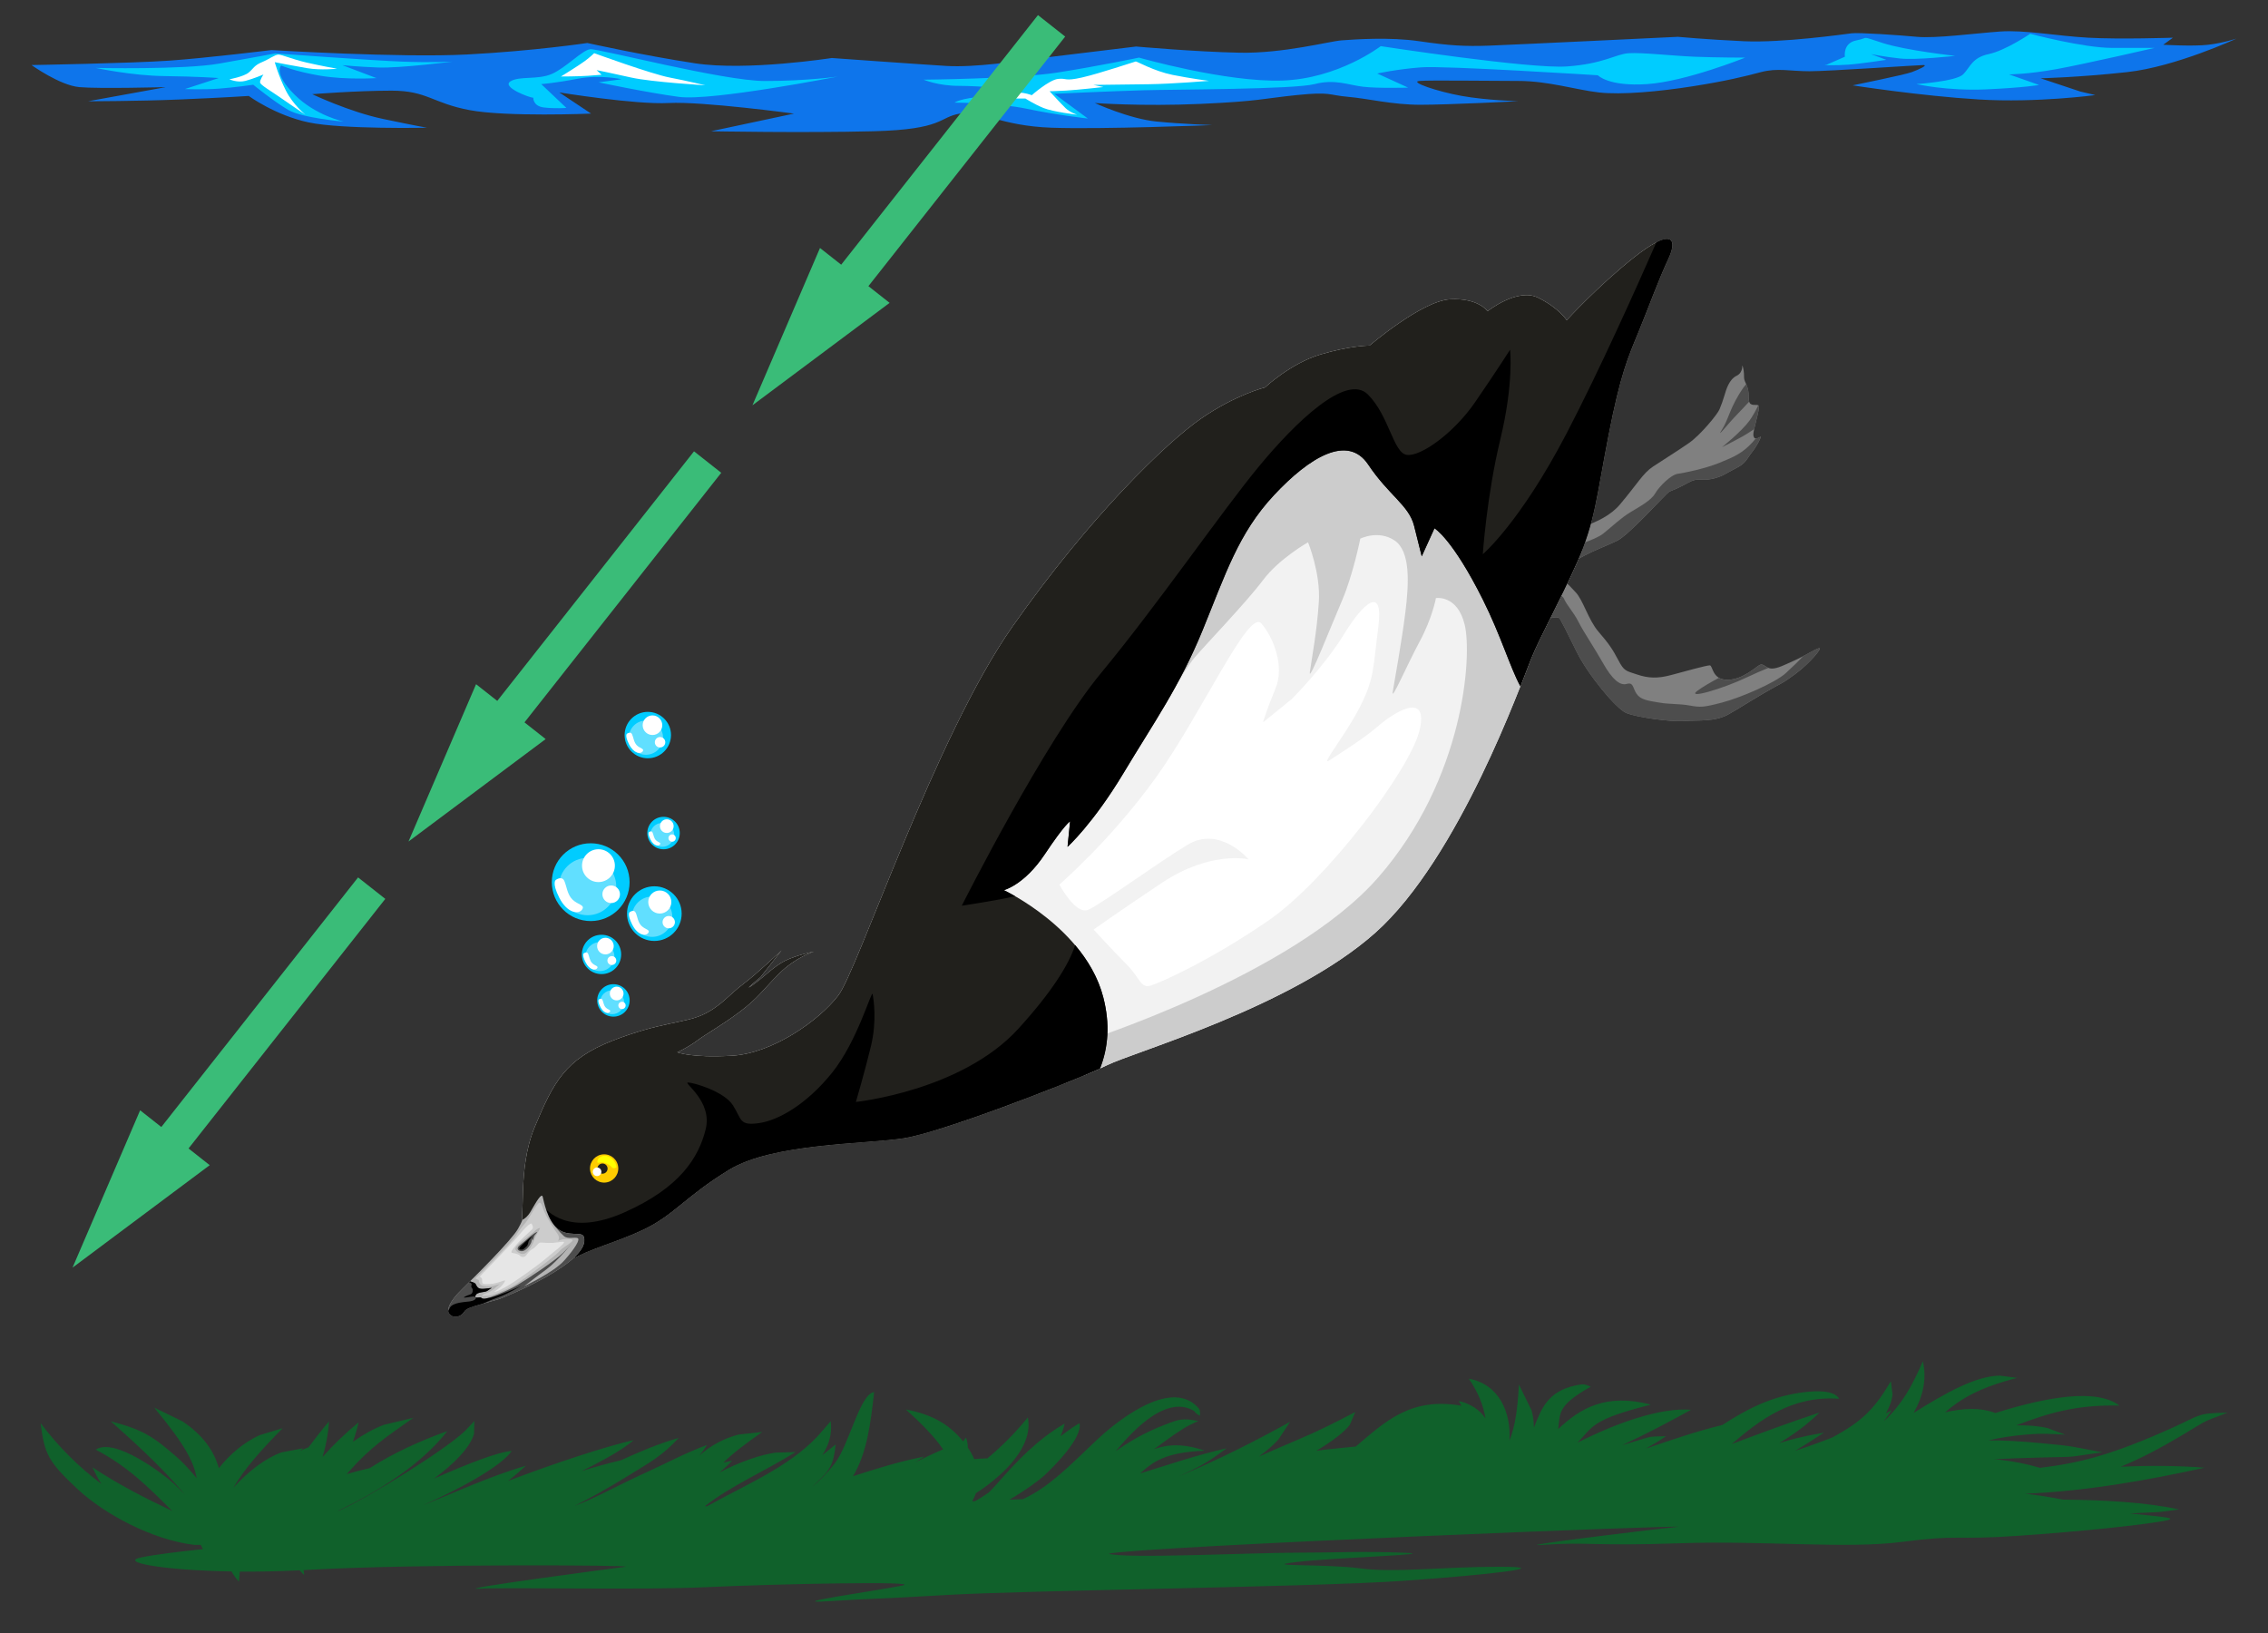
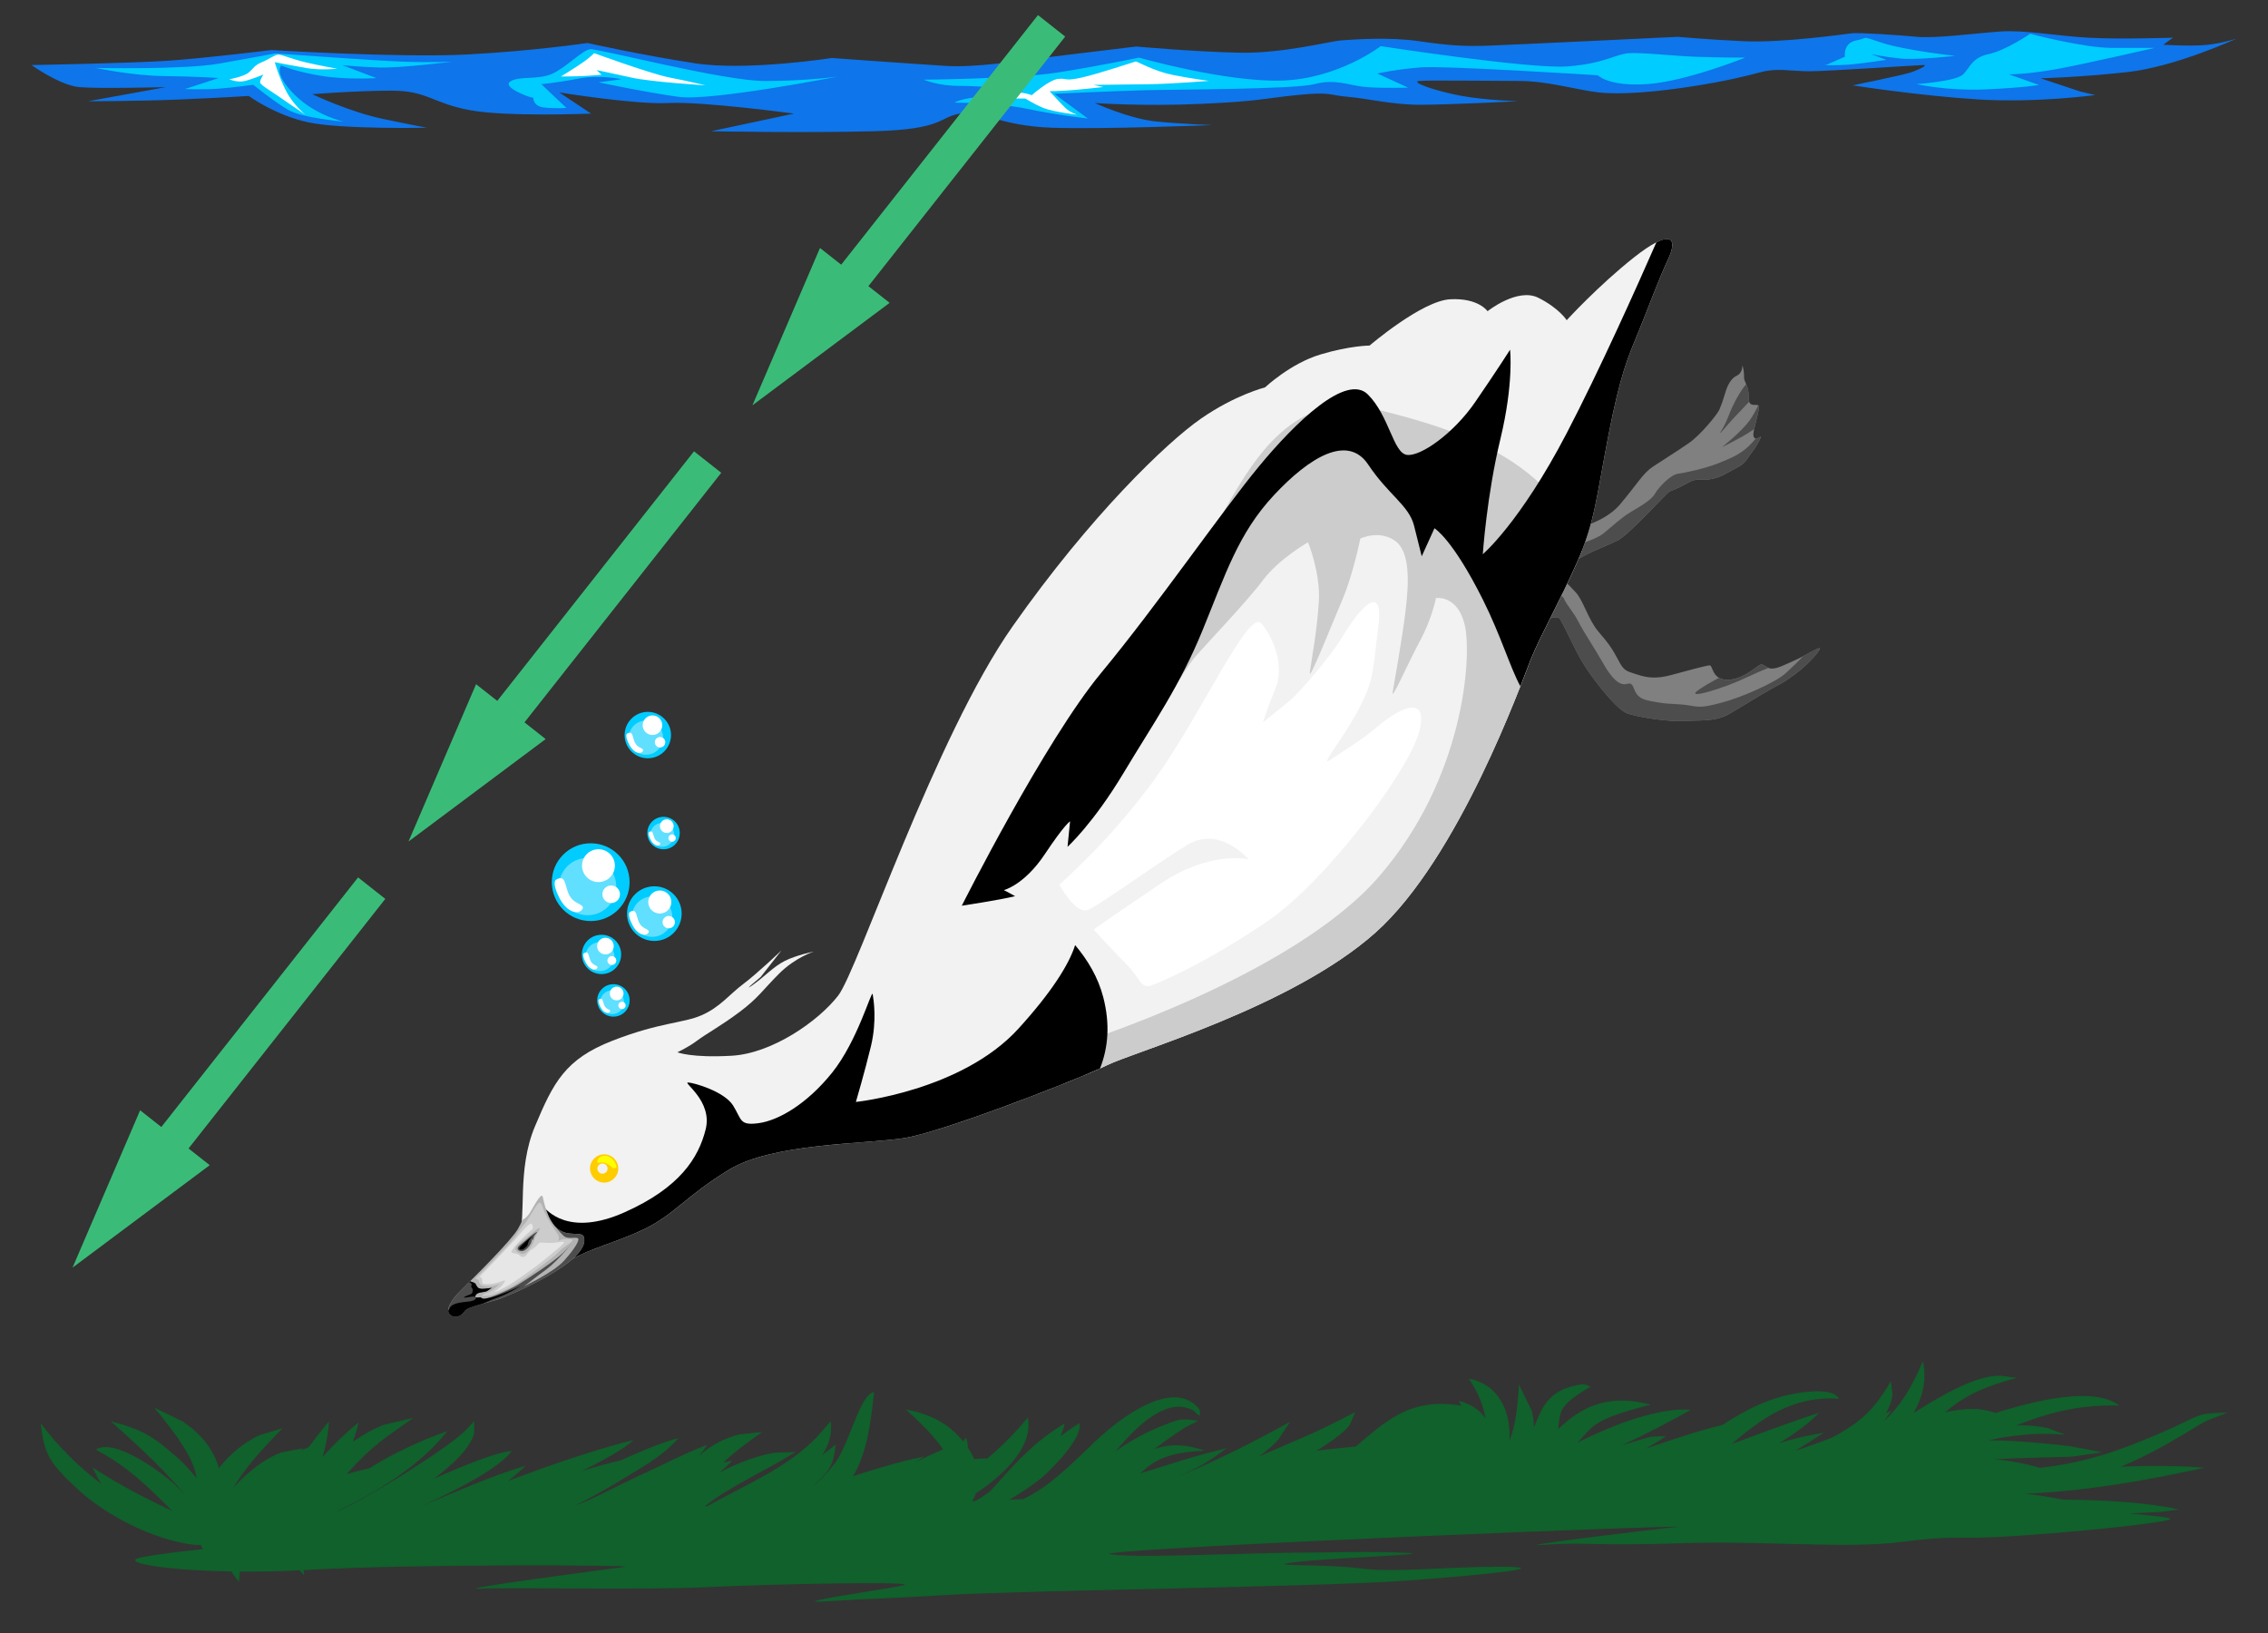
<svg xmlns="http://www.w3.org/2000/svg" id="Ebene_1" viewBox="-10 -10 719.6 518.15">
  <rect x="-10" y="-10" width="719.6" height="518.15" fill="#333333" stroke="none" />
  <defs>
    <style>.cls-1{fill:#3abc78;}.cls-2{fill:none;stroke:#3abc78;stroke-miterlimit:10;stroke-width:11px;}.cls-3{fill:#f2f2f2;}.cls-3,.cls-4,.cls-5,.cls-6,.cls-7,.cls-8,.cls-9,.cls-10,.cls-11,.cls-12,.cls-13,.cls-14,.cls-15,.cls-16,.cls-17{fill-rule:evenodd;}.cls-4{fill:#61dfff;}.cls-5{fill:#4d4d4d;}.cls-6{fill:gray;}.cls-7{fill:#0e75eb;}.cls-8{fill:#10612b;}.cls-9{fill:#21201c;}.cls-10{fill:#ccc;}.cls-11{fill:#b3b3b3;}.cls-12{fill:#ff0;}.cls-13{fill:#fff;}.cls-14{fill:#e6e6e6;}.cls-15{fill:#fc0;}.cls-16{fill:#0cf;}</style>
  </defs>
  <g>
    <path class="cls-6" d="M486.21,158.53s12.04-1.67,17.77-8.47,7.3-9.91,10.53-12.05c3.22-2.15,7.88-5.01,11.46-7.52,3.58-2.51,8.94-9.01,9.61-10.63,.66-1.61,1.14-2.94,1.61-4.56,.47-1.61,1.42-4.93,3.8-6.07,2.37-1.14,1.61-3.89,1.9-3.13,.28,.76,.47,1.99,.47,3.42s.47,1.52,1.14,3.61c.66,2.09-.09,4.27,.95,5.03,1.04,.76,2.75-.28,2.66,1.04-.1,1.33-.76,3.61-1.14,5.31-.38,1.71-1.04,3.51-.38,4.37,.66,.85,2.28-.76,2.09-.19-.19,.57-1.14,2.66-2.85,4.84s-1.8,3.42-5.22,5.12c-3.42,1.71-3.99,2.56-7.59,3.32-3.61,.76-4.08-.66-7.5,1.23-3.42,1.9-4.75,2.28-5.79,2.75-1.04,.47-12.75,13.75-16.69,15.63-3.94,1.88-6.75,2.81-10.31,4.69-3.56,1.87-7.69,4.31-7.69,4.31l1.17-12.05h0Zm-8.23,28.99s6.11-2.72,6.96-1.19c.85,1.53,1.7,3.06,5.26,10.36,3.57,7.3,12.56,18.17,15.79,19.52s14.09,2.89,18.51,2.55c4.41-.34,9.68,.34,14.09-2.21,4.41-2.55,5.26-3.23,11.04-6.62s5.43-2.72,10.02-6.11c4.58-3.4,8.83-8.49,7.47-8.15-1.36,.34-4.75,2.55-7.81,3.9s-5.26,2.55-7.13,2.55-2.55-1.7-3.74-1.19c-1.19,.51-5.43,4.75-10.36,4.75s-4.58-4.58-5.6-4.58-7.81,1.87-12.22,3.06c-4.41,1.19-7.3,1.02-10.87-.17-3.57-1.19-4.07-1.02-5.94-4.58-1.87-3.57-3.06-5.26-6.28-9-3.23-3.74-4.92-10.19-7.3-12.56-2.38-2.38-2.89-3.9-5.43-2.55-2.55,1.36-4.75,4.75-5.43,5.77-.68,1.02-1.02,6.45-1.02,6.45h0Z" />
    <path class="cls-5" d="M544.04,111.87c.14,.33,.29,.72,.46,1.25,.51,1.61,.18,3.28,.48,4.31-1.31,1.39-2.63,2.87-3.94,4.19-2.49,2.49-6.85,8.1-4.67,4.67,2.18-3.43,2.49-7.17,6.85-13.4,.24-.34,.51-.68,.82-1.02h0Zm3.85,6.72c.15,.1,.23,.29,.21,.6-.1,1.33-.76,3.61-1.14,5.31-.12,.56-.28,1.12-.41,1.66-1.32,.89-2.66,1.75-3.66,2.3-2.8,1.56-6.54,3.43-6.54,3.43,0,0,6.23-4.98,8.72-8.41,.92-1.27,1.98-3.14,2.81-4.9h0Zm-.83,10.54c.75,.05,1.76-.9,1.61-.44-.19,.57-1.14,2.66-2.85,4.84s-1.8,3.42-5.22,5.12c-3.42,1.71-3.99,2.56-7.59,3.32-3.61,.76-4.08-.66-7.5,1.23-3.42,1.9-4.75,2.28-5.79,2.75-1.04,.47-12.75,13.75-16.69,15.63-3.94,1.88-6.75,2.81-10.31,4.69-2.15,1.13-4.5,2.46-6.03,3.35-.56-.1-1.08-.16-1.55-.18l.49-5.09c2.77-.76,10.48-3,13.02-5.03,3.12-2.49,5.61-4.98,8.72-6.85s6.54-3.74,7.79-5.92c1.25-2.18,4.98-5.92,7.17-6.23,2.18-.31,8.41-1.56,13.09-3.43,4.67-1.87,7.48-3.12,10.59-6.54,.36-.4,.71-.81,1.05-1.21h0Zm-65.4,48.43c2.11,.57,4.11,1.36,4.53,2.32,.93,2.18,3.12,4.36,4.67,7.48,1.56,3.12,4.98,8.1,7.79,13.09s5.3,7.17,7.48,6.54c2.18-.62,1.87,1.25,3.12,3.12,1.25,1.87,3.43,2.18,7.17,2.8,3.74,.62,6.23,.31,9.66,.93,3.43,.62,4.36,.62,10.28-.93,5.92-1.56,16.82-6.23,20.25-9.35,1.94-1.76,4.28-4.03,5.49-5.38,2.12-1.13,4.05-2.27,5-2.51,1.36-.34-2.89,4.75-7.47,8.15-4.58,3.4-4.24,2.72-10.02,6.11s-6.62,4.07-11.04,6.62c-4.41,2.55-9.68,1.87-14.09,2.21-4.41,.34-15.28-1.19-18.51-2.55s-12.22-12.22-15.79-19.52c-3.56-7.3-4.41-8.83-5.26-10.36-.85-1.53-6.96,1.19-6.96,1.19,0,0,.34-5.43,1.02-6.45,.41-.62,1.4-2.13,2.68-3.51h0Zm69.4,24.36c-2.1,.85-4.34,1.8-6.61,2.89-7.79,3.74-19.63,7.17-15.89,4.36,1.62-1.21,3.93-2.54,6.82-4.11,.66,.39,1.53,.64,2.68,.64,4.92,0,9.17-4.24,10.36-4.75,.92-.4,1.54,.54,2.64,.98h0Z" />
    <path class="cls-3" d="M154.6,381.87c2.57-5.51-.73-20.56,5.14-34.51,5.87-13.95,9.55-21.3,24.6-27.17,15.05-5.87,22.4-5.51,28.27-8.08,5.87-2.57,8.81-6.61,13.22-9.91s12.12-10.65,12.12-10.65l-6.61,8.44s-6.24,5.14-2.57,2.57c3.67-2.57,6.61-5.87,10.28-7.71,3.67-1.84,9.18-2.94,9.18-2.94,0,0-5.87,1.84-11.01,6.98s-6.61,7.71-12.48,12.12c-5.87,4.41-10.65,6.98-13.59,9.18-2.94,2.2-6.24,3.67-6.24,3.67,0,0,4.41,1.84,17.26,1.1,12.85-.73,27.54-11.01,33.78-19.09,6.24-8.08,30.69-82.07,55.33-117.14,24.64-35.07,48.81-58.29,59.71-65.87,10.9-7.58,20.38-9.95,20.38-9.95,0,0,8.06-7.58,17.53-10.43,9.48-2.84,15.64-2.84,15.64-2.84,0,0,16.59-14.22,25.59-14.69,9-.47,11.85,3.79,11.85,3.79,0,0,9.48-7.58,16.11-4.26,6.63,3.32,9,7.11,9,7.11,0,0,9.95-10.9,21.32-19.9s14.22-6.63,10.9,.47c-3.32,7.11-6.16,15.16-9.48,23.22s-5.69,13.27-9.48,32.7c-3.79,19.43-4.26,27.49-9.95,40.28-5.69,12.79-11.85,23.69-14.69,30.8-2.84,7.11-22.75,63.03-49.28,86.72-26.54,23.69-76.72,37.86-85.2,42.1-8.48,4.24-52.05,21.21-64.39,23.13-12.34,1.93-41.64,1.54-55.52,10.02-13.88,8.48-17.35,14.27-26.99,18.89-9.64,4.63-19.28,6.55-25.45,11.18l-14.27-9.34h0Z" />
    <path class="cls-10" d="M491.87,164.86c-.45,1.13-.94,2.29-1.47,3.49-5.69,12.79-11.85,23.69-14.69,30.8-2.84,7.11-22.75,63.03-49.28,86.72-26.54,23.69-76.72,37.86-85.2,42.1-1.52,.76-4.17,1.93-7.57,3.35-1.8-5.31-1.24-10.37-1.24-10.37,0,0,67.45-21.15,94.89-52.59,27.44-31.44,29.73-70.31,27.44-80.03-2.29-9.72-9.15-8.57-9.15-8.57,0,0-1.14,6.29-5.14,13.72-4,7.43-9.15,19.44-8.57,16.01,.57-3.43,2.86-16.01,4-25.15,1.14-9.15,1.71-19.44-3.43-22.87-5.14-3.43-10.86-.57-10.86-.57,0,0-2.29,11.43-5.72,19.44-3.43,8-10.86,26.87-10.29,22.87,.57-4,2.29-13.15,2.86-22.29,.57-9.15-3.43-18.86-3.43-18.86,0,0-9.15,5.14-14.29,12-5.14,6.86-18.29,20.58-21.72,24.58-3.43,4-13.72,22.29-12,16.01,1.71-6.29,14.86-51.45,22.87-65.17,8-13.72,21.15-36.01,46.3-29.73,20.34,5.08,56.75,14.29,65.7,45.13h0Z" />
-     <path class="cls-9" d="M154.6,381.87c2.57-5.51-.73-20.56,5.14-34.51,5.87-13.95,9.55-21.3,24.6-27.17,15.05-5.87,22.4-5.51,28.27-8.08,5.87-2.57,8.81-6.61,13.22-9.91s12.12-10.65,12.12-10.65l-6.61,8.44s-6.24,5.14-2.57,2.57c3.67-2.57,6.61-5.87,10.28-7.71,3.67-1.84,9.18-2.94,9.18-2.94,0,0-5.87,1.84-11.01,6.98s-6.61,7.71-12.48,12.12c-5.87,4.41-10.65,6.98-13.59,9.18-2.94,2.2-6.24,3.67-6.24,3.67,0,0,4.41,1.84,17.26,1.1,12.85-.73,27.54-11.01,33.78-19.09,6.24-8.08,30.69-82.07,55.33-117.14,24.64-35.07,48.81-58.29,59.71-65.87,10.9-7.58,20.38-9.95,20.38-9.95,0,0,8.06-7.58,17.53-10.43,9.48-2.84,15.64-2.84,15.64-2.84,0,0,16.59-14.22,25.59-14.69,9-.47,11.85,3.79,11.85,3.79,0,0,9.48-7.58,16.11-4.26,6.63,3.32,9,7.11,9,7.11,0,0,9.95-10.9,21.32-19.9s14.22-6.63,10.9,.47c-3.32,7.11-6.16,15.16-9.48,23.22s-5.69,13.27-9.48,32.7c-3.79,19.43-4.26,27.49-9.95,40.28-5.69,12.79-11.85,23.69-14.69,30.8-.53,1.33-1.66,4.36-3.32,8.58-3.25-5.98-6.16-16.02-11.89-27.48-9.7-19.4-15.36-22.64-15.36-22.64l-4.04,8.89s-.81-3.23-2.43-9.7c-1.62-6.47-8.08-9.7-14.55-19.4-6.47-9.7-18.59-2.43-29.91,9.7-11.32,12.13-15.36,25.06-22.64,42.85s-15.36,29.1-25.06,45.27c-9.7,16.17-17.79,23.45-17.79,23.45l.81-8.08s-1.62,.81-8.08,10.51c-6.47,9.7-12.94,11.32-12.94,11.32,0,0,25.87,12.13,31.53,33.96,2.23,8.59,1.57,16.05-1.02,22.63-12.07,5.45-50.69,20.3-62.19,22.1-12.34,1.93-41.64,1.54-55.52,10.02-13.88,8.48-17.35,14.27-26.99,18.89-9.64,4.63-19.28,6.55-25.45,11.18l-14.27-9.34h0Z" />
    <path class="cls-17" d="M515.54,66.87c5.29-2.66,6.23,0,3.76,5.28-3.32,7.11-6.16,15.16-9.48,23.22s-5.69,13.27-9.48,32.7c-3.79,19.43-4.26,27.49-9.95,40.28-5.69,12.79-11.85,23.69-14.69,30.8-.53,1.33-1.66,4.36-3.32,8.58-3.25-5.98-6.16-16.02-11.89-27.48-9.7-19.4-15.36-22.64-15.36-22.64l-4.04,8.89s-.81-3.23-2.43-9.7c-1.62-6.47-8.08-9.7-14.55-19.4-6.47-9.7-18.59-2.43-29.91,9.7-11.32,12.13-15.36,25.06-22.64,42.85s-15.36,29.1-25.06,45.27c-9.7,16.17-17.79,23.45-17.79,23.45l.81-8.08s-1.62,.81-8.08,10.51c-6.47,9.7-12.94,11.32-12.94,11.32,0,0,1.38,.65,3.57,1.91l-.11,.03c-4.8,1.2-16.8,3-16.8,3,0,0,26.28-52.21,44.2-73.84,17.92-21.63,38.31-51.29,50.05-65.5s27.81-29.66,34.6-22.86c6.8,6.8,8.03,18.54,12.36,19.16,4.33,.62,14.83-6.8,21.63-16.68,6.8-9.89,11.12-16.68,11.12-16.68,0,0,1.24,10.5-3.09,28.42-4.33,17.92-5.56,36.46-5.56,36.46,0,0,11.74-9.89,26.57-38.31,10.39-19.92,22.3-46.51,28.5-60.64h0Zm-184.41,223c3.92,4.64,7.27,10.16,8.91,16.5,2.23,8.59,1.57,16.05-1.02,22.63-12.07,5.45-50.69,20.3-62.19,22.1-12.34,1.93-41.64,1.54-55.52,10.02-13.88,8.48-17.35,14.27-26.99,18.89-8.58,4.12-17.17,6.1-23.3,9.75-6.08-9.89-8.98-17.34-8.98-17.34,1.4,1.68,8.41,10.09,26.07,2.24,17.66-7.85,23.55-17.38,25.79-26.35,2.24-8.97-7.29-14.86-5.61-14.86s11.49,2.8,14.3,7.29,1.96,6.45,8.13,5.61c6.17-.84,15.14-5.89,23.27-15.98,8.13-10.09,12.62-26.63,12.9-24.95,.28,1.68,1.4,8.41-.56,16.54-1.96,8.13-4.77,17.66-4.77,17.66,0,0,33.6-3.48,51.6-23.28,10.45-11.49,16.04-20.36,17.96-26.48h0Z" />
    <path class="cls-11" d="M148.26,402.19c-6.97,2.05-10.18,2.54-11.02,4.03-.84,1.49-3.17,2.14-4.48,.83-1.31-1.31-.19-4.03,3.67-7.84,3.86-3.8,15.84-15.64,17.94-19.37,.6-1.06,1.07-2,1.43-2.85,.71-.33,1.66-1.05,2.57-2.62,1.8-3.12,3.49-6.06,3.83-4.63,.35,1.42,1.43,7.35,4.71,10.1,3.28,2.75,7.69,.73,8.31,2.55,2.7,7.99-25.6,19.4-26.96,19.8h0Z" />
    <path class="cls-5" d="M158.33,382.23s-2.52,2.19-3.4,2.85c-.88,.66-1.11,1.73,.47,1.88s2.99-2.2,3.17-2.84c.18-.64,.33-1.16,.33-1.16l.22,.59s.18-1.06,.41-1.48c.24-.42,1.24-1.29,.74-1.15-.49,.14-1.94,1.31-1.94,1.31h0Zm-10.07,19.96c-6.97,2.05-10.18,2.54-11.02,4.03-.84,1.49-3.17,2.14-4.48,.83-1.31-1.31-.19-4.03,3.67-7.84,.68-.67,1.62-1.59,2.71-2.68,.66,.25,1.54,.39,1.8,.92,.41,.83,.67,1.35,1.77,1.46,1.1,.11,3.83-.48,3.2-.19-.63,.29-.94,.68-1.56,.97-.63,.29-2.83,.26-3.36,1.12-.53,.86,.15,.96,1.06,.83,.91-.14,.48,.46,1.71,.41,1.23-.05,7.19-2.43,10.39-4.33,3.2-1.9,11.92-7.72,14.39-10.12,2.46-2.41,3.81-4.14,3.54-3.83-.27,.31-5.15,6.35-8.68,8.94-3.54,2.59-7.46,5.7-7.12,5.43,.34-.27,9.36-4.4,12.78-8.25s5.07-6.63,4.24-7.05c-.83-.42-3.14,.41-4.39-.67-1.25-1.07-3-3.3-3-3.3h.03c.3,.35,.63,.68,.98,.97,3.28,2.75,7.69,.73,8.31,2.55,2.7,7.99-25.6,19.4-26.96,19.8h0Z" />
    <path class="cls-17" d="M138.83,396.84c.49,.12,.94,.35,.77,.88-.29,.93,.37,.79,.39,1.58,.02,.79-.2,1.25-.98,1.47-.79,.22-2.46,.99-1.53,.93,.82-.05,2.78-.54,3.36-.25-.07-.14-.03-.34,.16-.64,.53-.86,2.73-.82,3.36-1.12,.63-.29,.94-.68,1.56-.97,.63-.29-2.11,.29-3.2,.19-1.1-.11-1.36-.63-1.77-1.46-.26-.53-1.14-.67-1.8-.92l-.31,.31h0Zm2.15,4.76s0,.01,0,.02c.17,.6-.65,1.08-1.89,1.28-1.24,.2-5.36,.25-6.33,1.97-.18,.31-.36,.67-.53,1.03,.03,.46,.21,.85,.52,1.15,1.31,1.31,3.64,.66,4.48-.83,.6-1.06,2.39-1.61,5.87-2.57,1.82-.82,3.68-1.6,5.09-2.09,2.77-.97,7.21-3.61,7.21-3.61,0,0-7.91,3.69-10.78,3.94-.38,.1-.67,.17-.86,.17-1.23,.05-.8-.54-1.71-.41-.45,.07-.85,.08-1.07-.04h0Z" />
    <path class="cls-10" d="M140.83,395.63s11.6-11.47,12.81-13.51c1.21-2.05,2.41-3.31,3.21-4.31,.81-1,2.75-4.57,3.51-5.48,.75-.91,1.18-1.34,1.89,.94,.72,2.28,3.64,6.89,4.61,8.17,.98,1.28,.17,2.28,.17,2.28,0,0,1.31-.6,2.16-.6s2.99-.14,2.36,.66c-.63,.8-3.27,2.16-4.18,3.34-.91,1.18-11.93,9.47-14.77,10.96-2.84,1.49-6.29,3-7.69,3.01-1.4,0-2.51,.47-1.76-.2,.74-.67,2.05-.73,3.06-1.55,1.01-.83,2.73-2.16,2.25-1.95-.48,.21-2.05,.73-3.37,.71-1.32-.02-2.27-.06-2.76-.7-.49-.64-.43-1.27-.43-1.27l-1.06-.48h0Zm14.04-8.04s-2-.76-1.11-2.02c.89-1.26,5-4.04,5.65-4.76,.65-.72,2.11-1.6,1.89-1-.22,.6-1.49,2.43-1.84,3.69-.35,1.26-1.78,3.6-2.8,4.12-1.02,.52-1.8-.04-1.8-.04h0Z" />
    <path class="cls-14" d="M142.23,395.01s11.06-11.39,12.47-13.18c1.41-1.79,3.73-4.13,4-3.54,.27,.58,.67,1.21,.09,1.77-.58,.56-4.32,3.96-5.23,5.17-.91,1.21-1.86,2.14-.9,2.31,.97,.17,1.95,.41,2.3,.86,.35,.45,1.32,.66,1.93-.06,.61-.72,1.1-1.59,2.13-2.1,1.03-.51,1.67-1.9,2.38-1.99,.71-.09,1.86,.21,4.06,.08,2.2-.14,4.34-.89,3.15,.37-1.19,1.25-1.6,1.37-5.07,4.32-3.47,2.95-10.48,7.82-12.89,9.19-2.41,1.37-4.28,2.04-3.68,1.54,.6-.5,1.76-1.19,2.49-2.13,.73-.94,1.04-1.54,.47-1.34-.57,.2-3.04,1.07-4.46,1.1-1.42,.03-2.34,.18-2.46-.52-.12-.7,.03-1.07-.13-1.25-.16-.18-.64-.59-.64-.59h0Z" />
    <path class="cls-17" d="M156.01,386.43s-1.54,.28-1.26-.39c.28-.67,3.07-3.04,3.56-3.4,.49-.36,.76-.49,.76-.49,0,0-1.14,1.04-1.36,1.72-.21,.68-.19,1.21-.72,1.66-.53,.46-.99,.9-.99,.9h0Z" />
    <path class="cls-15" d="M181.82,365.21c-2.48,.07-4.54-1.87-4.62-4.35-.07-2.48,1.87-4.54,4.35-4.62,2.48-.07,4.54,1.87,4.62,4.35,.07,2.48-1.87,4.54-4.35,4.62h0Zm-.61-2.82c-.89,.03-1.64-.68-1.67-1.57-.03-.89,.68-1.64,1.57-1.67,.89-.03,1.64,.68,1.67,1.57,.03,.89-.68,1.64-1.57,1.67h0Z" />
-     <path class="cls-13" d="M179.48,363.15c-.75,.02-1.38-.57-1.41-1.33-.02-.75,.57-1.38,1.33-1.41,.75-.02,1.38,.57,1.41,1.33,.02,.75-.57,1.38-1.33,1.41h0Z" />
    <path class="cls-12" d="M185.61,360.39s-1.02,.6-1.49-.03c-.46-.64-1.68-1.36-2.83-1.53-1.15-.17-2.01,.63-1.71-.63,.3-1.26,2.31-2.18,4.14-.91,1.84,1.27,1.89,3.1,1.89,3.1h0Z" />
    <path class="cls-13" d="M326.13,270.65s16.58-14.29,30.87-34.3c14.29-20.01,29.15-53.16,33.16-48.59,4,4.57,7.43,13.72,4.57,20.58-2.86,6.86-4,10.86-4,10.86l9.15-7.43s10.29-10.29,16.58-20.58c6.29-10.29,12.58-15.43,10.86-2.29-1.72,13.15-1.14,16.01-5.72,25.15s-13.15,19.44-9.72,17.15c3.43-2.29,10.86-6.86,15.43-10.86,4.57-4,16.01-11.43,13.15,1.14-2.86,12.58-29.73,48.02-48.02,60.59-18.29,12.58-33.73,19.44-37.16,20.58-3.43,1.14-3.43-2.29-8-6.86-4.57-4.57-10.29-10.86-10.29-10.86,0,0,6.29-4.57,21.72-14.86,15.43-10.29,27.44-7.43,27.44-7.43,0,0-9.15-10.86-19.44-4.57-10.29,6.29-27.44,18.86-31.44,20.58-4,1.71-9.15-8-9.15-8h0Z" />
    <path class="cls-7" d="M0,10.64s31.63-.56,43.67-1.4c12.04-.84,32.47-3.36,32.47-3.36,0,0,40.87,2.52,62.15,1.4,21.28-1.12,38.07-3.64,38.07-3.64,0,0,17.64,3.92,34.15,6.44,16.52,2.52,43.39-1.68,43.39-1.68,0,0,27.16,1.96,36.39,2.52,9.24,.56,23.24-1.68,23.24-1.68l36.95-4.48s18.76,1.68,32.75,1.96c14,.28,28.56-3.64,32.47-3.92,3.92-.28,15.12-1.12,24.64,.28,9.52,1.4,14.56,1.68,22.12,1.4,7.56-.28,59.91-2.8,59.91-2.8,0,0,8.96,.84,21,1.4,12.04,.56,31.91-2.24,34.15-2.52,2.24-.28,14.84,.56,20.72,1.12,5.88,.56,18.48-1.12,26.32-1.68,7.84-.56,17.92,1.4,28,1.96,10.08,.56,26.88,0,26.88,0l-3.08,2.24s9.52,.56,14.28,0c4.76-.56,8.96-1.96,8.96-1.96,0,0-19.32,8.96-34.71,10.64s-27.44,1.96-27.44,1.96l12.6,4.2,4.76,1.12s-18.48,2.52-36.95,1.4c-18.48-1.12-40.03-4.48-40.03-4.48,0,0,16.52-3.36,18.76-4.2,2.24-.84,5.32-2.24,3.64-2.24s-29.95,1.96-36.11,1.96-10.08-1.12-15.4,.28c-5.32,1.4-10.92,2.8-21.56,4.48-10.64,1.68-22.68,2.8-29.95,1.96-7.28-.84-15.96-3.64-25.48-3.64s-28-.28-31.35,0c-3.36,.28,5.6,3.36,13.44,4.76,7.84,1.4,17.92,1.68,17.92,1.68,0,0-22.12,1.12-31.07,1.12s-16.52-1.96-22.96-2.52c-6.44-.56-5.32-1.68-16.24-.56-10.92,1.12-11.76,1.96-30.51,2.8-18.76,.84-33.59-.28-33.59-.28,0,0,10.92,5.04,19.6,5.88,8.68,.84,17.64,1.12,17.64,1.12,0,0-34.71,1.4-50.95,.84s-22.4-5.6-29.11-4.48c-6.72,1.12-5.04,5.04-27.44,5.6-22.4,.56-51.51,0-51.51,0l26.32-5.6s-29.11-3.92-39.75-3.36c-10.64,.56-34.71-3.36-34.71-3.36l10.08,6.72s-26.88,1.12-38.63-1.12c-11.76-2.24-13.44-6.16-24.64-6.16s-25.2,1.12-25.2,1.12c0,0,11.76,5.6,22.4,7.84,10.64,2.24,14,2.8,14,2.8,0,0-26.88,.56-37.51-1.68-10.64-2.24-19.04-8.4-19.04-8.4,0,0-8.4,.56-21.84,1.12-13.44,.56-29.11,.56-29.11,.56l24.64-4.48s-21.28,.56-27.44,0C8.96,17.08,0,10.64,0,10.64H0Z" />
    <path class="cls-16" d="M20.3,11.55s27.89,.62,39.22-1.37c11.33-1.99,17.8-3.24,17.8-3.24,0,0,30.75,2.24,40.21,2.61,9.46,.37,16.06,0,16.06,0,0,0-16.68,2.12-23.53,1.87-6.85-.25-11.45-.75-11.45-.75l10.83,4.11s-9.71,.62-17.8-.75c-8.09-1.37-12.45-3.24-12.45-3.24,0,0-2.49,2.49,4.23,9.21,6.72,6.72,15.69,8.59,15.69,8.59,0,0-13.2-1.12-17.68-3.73-4.48-2.61-11.08-7.97-11.08-7.97,0,0-5.98,.87-10.96,1.24-4.98,.37-10.71,.12-10.71,.12l10.71-3.49s-6.72-.5-17.18-.62c-10.46-.12-21.91-2.61-21.91-2.61h0Zm138.9,9.47c-1.12,0-10.08-3.36-7.28-5.18,2.8-1.82,8.68-.42,13.16-2.38,4.48-1.96,9.66-7.56,12.18-7.84,2.52-.28,42.13,10.08,55.43,10.08s23.1-1.4,23.1-1.4c0,0-40.03,7.84-50.39,6.44-10.36-1.4-25.48-4.62-25.48-4.62l7.28-.98s-6.72-1.54-14-.14c-7.28,1.4-11.48,1.68-11.48,1.68l7.98,7.56s-3.64,.28-7.14-.14c-3.5-.42-3.36-3.08-3.36-3.08h0Zm123.88-5.74s29.68-.28,42.27-2.24c12.6-1.96,26.04-4.76,26.04-4.76,0,0,27.44,7.84,45.35,7.28,17.92-.56,31.35-10.92,31.35-10.92,0,0,47.31,7.28,59.07,6.44,11.76-.84,15.4-3.92,19.6-4.2,4.2-.28,14,.84,21,1.12,7,.28,15.96,.28,15.96,.28,0,0-18.76,7.56-31.07,8.4-12.32,.84-15.68-2.8-15.68-2.8,0,0-48.43-3.08-55.99-2.52-7.56,.56-14,1.96-14,1.96l9.8,4.48s-9.52,.28-14.28-.28c-4.76-.56-8.96-2.52-15.4-.84-6.44,1.68-44.23,1.68-54.31,1.96-10.08,.28-28.28,1.12-28.28,1.12l10.64,7.84s-10.08-1.12-19.32-3.08-22.96-1.96-22.96-1.96c0,0,1.68-1.4,9.52-1.96,7.84-.56,11.2-2.24,11.2-2.24,0,0-12.6-1.12-19.32-1.12s-11.2-1.96-11.2-1.96h0Zm314.95,1.4s12.6-.84,14.84-3.08c2.24-2.24,2.8-5.32,8.12-6.44,5.32-1.12,13.16-6.44,13.16-6.44,0,0,16.8,4.48,26.04,4.48h13.44s-21.84,5.04-31.07,6.72c-9.24,1.68-15.12,1.68-15.12,1.68l9.52,3.36s-4.48,.84-16.8,1.4c-12.32,.56-22.12-1.68-22.12-1.68h0Zm-28.42-6.16l5.74-2.52s-.7-4.34,3.64-5.18c4.34-.84,.98-1.54,8.4,.84,7.42,2.38,22.96,4.06,22.96,4.06,0,0-12.32,1.4-17.5,.84-5.18-.56-9.24-1.4-9.24-1.4l4.9,1.82s-8.12,1.26-12.18,1.54c-4.06,.28-7.42,.14-7.42,.14l.7-.14h0Z" />
    <path class="cls-13" d="M62.79,15.16s4.54-.84,6.1-2.13c1.57-1.29,1.68-2.24,4.2-3.3,2.52-1.06,4.14-2.41,5.26-2.41s4.31,1.46,8.9,2.52c4.59,1.06,9.69,1.96,9.69,1.96,0,0-5.09,.56-9.46-.17-4.37-.73-10.3-1.9-10.3-1.9,0,0,1.23,4.48,3.53,9.01,2.3,4.54,6.21,7.67,6.21,7.67,0,0-6.21-4.2-8.51-5.82-2.3-1.62-5.71-3.58-5.88-4.37-.17-.78,1.06-2.58,1.06-2.58,0,0-3.14,1.34-5.71,2.02-2.58,.67-5.1-.5-5.1-.5h0Zm105.21-.9s5.82-3.58,7.61-4.93c1.79-1.34,2.91-2.46,2.91-2.46,0,0,18.14,6.61,23.96,7.73,5.82,1.12,11.31,2.46,11.31,2.46,0,0-17.02-1.01-23.52-2.46-6.49-1.46-10.97-2.35-10.97-2.35l1.57,1.46s-1.23,.11-4.37,.34c-3.14,.22-8.51,.22-8.51,.22h0Zm149.38,5.93s5.43-4.81,8.29-5.15c2.86-.34,1.96,.84,7.61-.45,5.66-1.29,16.74-5.04,17.08-5.09,.34-.06,5.82,3.08,11.7,4.26,5.88,1.18,11.53,1.9,11.53,1.9,0,0-11.42,.95-19.04,1.06-7.62,.11-17.64,.22-17.64,.22l3.19,.67s-7.95,.9-11.76,1.12c-3.81,.22-5.32,.22-5.32,.22,0,0,3.75,4.09,5.09,5.38,1.34,1.29,3.64,2.07,3.64,2.07,0,0-7.61-.9-10.64-2.13-3.02-1.23-5.77-3.02-5.77-3.02h-5.88s2.63-1.57,3.98-1.79c1.34-.22,3.92,.73,3.92,.73h0Z" />
    <path class="cls-8" d="M152.36,450.37c-3.5,5.1-17.54,12.54-28.17,17.21,10.72-4.27,20.92-9.06,32.66-12.55-1.86,1.74-3.74,3.35-5.62,4.84,15.18-5.82,31.69-11.15,39.8-12.95-3.06,2.73-9.09,6.22-16.46,9.79,4.36-1.33,8.59-2.5,12.44-3.4,5.88-2.68,11.8-5.23,18.33-7.08-5.28,5.73-9.06,7.68-15.99,11.97-6.4,3.96-12.11,7.12-17.13,9.62,7.61-2.91,12.51-5.96,23.13-10.81,6.91-3.15,11.74-5.86,19-8.56-.83,1.28-1.63,2.39-2.44,3.38,3.35-3.05,7.67-5.47,12.49-6.69l7.44-.8c-5.17,3.62-9.21,6.67-12.35,9.72l2.81-.63c-1.06,1.17-2.45,2.46-4.08,3.79,6.24-3.32,13.09-5.67,17.8-6.33l6.42-.19c-9.51,5.95-20.47,10.65-28.82,17.19,.25,0,.5,0,.74,0,13.35-7.41,27.91-13.3,36.93-24.34l2.28-2.64c.51,3.92-.53,7.52-2.68,10.79,1.45-1.12,2.88-2.26,4.27-3.4-.85,7.03-1.72,8.1-7.57,13.5,2.45-1.94,4.82-4.37,7.28-7.51,4.52-5.78,7.97-22.08,12.48-22.61-1.12,10.07-2.29,19.38-6.71,26.69,7.38-2.38,14.78-4.71,22.61-6.22-.9,.6-1.83,1.2-2.79,1.8,2.75-1.38,5.53-2.73,8.78-4.11-3.08-4.46-7.44-8.67-11.81-12.65,8.22,1.56,13.69,4.63,18.15,10.12l.93-1.18c.39,1.07,.57,2.13,.57,3.17,.83,1.18,1.5,2.4,2.02,3.64,1.39-.12,2.78-.2,4.18-.24,4.54-3.76,8.78-8,12.84-12.98,1.76,8.99-7.1,17.93-16.48,24.06-.3,.88-.7,1.73-1.19,2.55l.87-.04c1.54-.82,3-1.76,4.41-2.77,.88-.87,1.8-1.84,2.81-2.99,5.98-6.79,12.62-13.9,21.24-18.84-.21,1.18-.65,2.53-1.28,3.98,2.75-2.07,5.15-3.77,6.05-4.07,.82,4.7-7.94,13.5-11.33,16.66-1.24,1.16-5.68,4.5-10.95,7.56l4.34-.18c8.39-3.98,14.36-10.21,23.28-18.68,4.46-4.24,23.23-20.58,32.35-10.24,.67,.75,.49,1.71,.47,2.52-1.6-1.12-.91-.51-2.08-1.82l.16,.2c-9.49-5.58-21.01,8.39-24.62,12.61-.04,.05-.09,.1-.13,.16,4.2-2.95,9.01-5.82,15.25-8.24,5.07-1.96,5.7-2.21,10.9-1.32l-2.56,1.23c-2.69,1.3-6.73,4.24-11.47,7.73,4.38-1.58,9.28-1.85,16.14,.48-12.49,.52-16.34,3.39-20.56,7.23,9.18-2.83,17.78-5.8,27.45-7.99-6.42,4.73-8.17,5.69-15.28,8.92,12.36-5.11,24.11-11.06,35.42-17.32l-3.76,5.68c-1.66,1.8-3.76,3.6-6.15,5.34,3.99-1.74,8.04-3.54,12.36-5.35,6.85-2.88,11.89-5.48,18.21-8.77l-1.71,4.05c-1.67,2.25-5.59,5.25-10.64,8.25,.92-.14,1.87-.27,2.85-.38,1.25-.15,5.64-.59,9.68-.99,9.13-7.7,17.28-15.79,33.52-12.93-.26-.49-.54-1-.84-1.51,3.94,.91,6.7,2.92,8.47,5.5-.7-4.2-2.35-8.33-5.29-12.57,9.65,1.73,13.51,10.84,12.88,19.65,1.81-4.36,2.62-10.08,3.02-17.8l4.03,8.24c.48,1.75,.72,3.59,.72,5.45,2.39-6.03,4.35-11.55,13.41-13.44,2.31-.48,2.58-.43,4.63,.43-10.63,6-9.64,8.26-10.34,13.46,6.85-6.47,15.02-11.53,29.42-7.76-18.96,4.78-18.23,6.88-23.3,12.08,12.02-6.13,26.39-11.28,36.02-10.44-6.18,3.43-13.76,7.48-21.8,11.21,.97-.29,1.95-.58,2.95-.88,7.31-2.14,4.64-1.74,10.91-1.95-1.8,1.25-3.96,2.58-6.36,3.92,8.11-2.73,15.44-5.32,24.27-7.49,7.39-4.76,14.75-8.74,24.36-10.18,2.97-.44,10.79-1.48,12.69,1.87-15.02-1.11-25.27,6.78-34.08,14.36,9.13-3.42,18.28-6.84,27.81-9.98-3.64,3.61-7.97,6.84-12.75,9.69,3.45-1.04,6.49-1.98,14.2-3.33-3.56,2.33-6.5,4.21-9.09,5.75,3.96-1.29,7.86-2.69,11.72-4.21,9.71-5.24,13.37-9.11,18.6-17.84l.51,4.16c-.21,2.04-.94,4.05-2.08,6,.61-.31,1.22-.63,1.83-.95l-2.51,3.51c5.75-5.39,8.85-10.92,12.39-19.05,1.31,5.58,.05,11.17-2.93,16.38,10.37-6.5,19.85-11.75,27.36-11.83l5.48,.72c-12.21,3.11-17.94,6.73-22.86,10.91,5.8-1.29,11.06-1.61,15.96,.23,16.5-5.2,32.19-7.84,39.34-2.36-13.78-.34-22.92,2.52-32.75,6.28,3.56-.09,6.95,.17,9.97,.86l5.63,2.09c-4.95-.23-7.01-.48-11.96-.07-4.88,.4-8.95,1.06-12.45,1.88,4.91-.05,10.38,.28,16.79,.89,10.8,1.03,8.28,.82,19.35,2.89-12.72,1.78-6.67,1.32-19.15,1.65-6.04,.16-10.91,.32-15.15,.55,4.91,.43,9.8,1.33,14.54,2.74,12.32-1.52,22.52-3.92,42.27-12.84,8.85-4,7.59-4.55,17.22-4.66-9.12,3.47-5.67,1.98-14.71,7.32-6.66,3.94-12.75,7.2-19.21,9.82,9.02-.4,17.97-.37,26.7,.31-19.27,4.2-37.69,7.43-56.97,8.26,4.07,.45,8.07,1.07,11.91,1.86,12.97,.12,26.62,.85,36.93,3.14-8.7,1.09-4.02,.67-12.81,1.11-.91,.05-1.82,.1-2.74,.15,10.97,1.14,15.86,1.46,10.66,2.38-8.03,1.42-25.94,3.3-46.32,4.72-20.38,1.41-18.53-.47-36.44,1.89-17.91,2.36-43.85-.47-71.03,.47-27.18,.94-29.03-.47-42.62,.47-13.59,.94,32.74-4.72,42-5.66,9.26-.94-169.24,6.13-180.36,8.49,4.85,1.67,46.5-.32,59.52-.32s20.17-.5,33.84,0c13.67,.5-21.48,1.49-33.84,2.98-12.36,1.49,9.11,.5,20.17,1.99,11.06,1.49,26.03-.5,44.25-.5s-1.95,2.48-30.59,4.47c-28.63,1.99-119.09,2.98-144.47,4.47-25.38,1.49-22.13,.99-37.75,1.99-15.62,.99,16.27-3.48,23.43-4.97,7.16-1.49-41-.5-61.82,.5-20.83,.99-61.82,0-72.24,.5-10.41,.5,42.3-6.46,46.21-6.96,3.9-.5-66.38-.99-100.87,.99-.41,.02-.82,.05-1.23,.07,.04,.51,.09,1.03,.15,1.56-.52-.49-.99-.98-1.42-1.49-6.68,.33-13.09,.45-18.99,.4-.1,.99-.19,2.05-.29,3.19-.95-1.04-1.72-2.12-2.34-3.23-21.99-.37-35.93-2.98-28.6-4.47,4.51-.92,12.09-1.84,19.51-2.61-.26-.47-.49-.92-.69-1.36h-2.1c-13.25-1.58-28.57-9.8-37.1-17.81-9.24-8.67-10.36-11-11.6-20.81,5.75,7.6,12.11,13.91,19.31,19.3-.93-1.4-1.82-3.08-2.88-5.28,8.53,5.62,16.93,9.87,25.32,13.84-7.19-7.2-14.05-14.15-24.26-19.44,6.05-4.04,21.54,7.82,24.65,10.65,1.24,1.14,2.44,2.33,3.58,3.57-7.25-8.78-17.26-17.73-23.45-23.21,10.07,2.62,13.26,4.65,20.94,11.34,1.69,1.47,4.03,3.89,6.34,6.73-.95-4.95-3.26-10.09-13.5-22.43l8.92,4.34c6.59,4.36,10.07,9.47,11.59,14.89,3.36-4.32,7.84-8.13,12.87-10.46l7.38-2.23c-6.75,6.84-12,12.66-15.68,18.94,4.62-5.22,10.45-9.58,15.34-11.28l6.87-1.3c-.31,.27-.62,.55-.94,.82,.9-.44,1.78-.82,2.61-1.12,2.18-2.94,4.36-5.7,6.49-8.21-.22,3.79-.92,7.58-2.05,11.3,3.45-3.91,7.29-7.59,11.44-11-.48,2.1-1.08,4.15-1.79,6.15,3.34-2.35,6.72-4.21,9.83-5.38l9.35-2.21c-8.49,5.96-13.54,9.29-20.2,16.77-.33,.37-.65,.73-.97,1.09,2.49-.74,4.95-1.37,7.3-1.89,7.36-4.72,15.77-8.57,24.65-11.77-8.27,10.57-21.22,18.77-34.9,25.42,.46-.15,.72-.24,.72-.24,8.93-4,33.91-19.4,39.96-25.4l2.79-2.97-.11,4.1c-1.33,4.43-6.36,9.51-12.7,14.17,10.52-4.63,20.26-8.48,24.66-8.76h0Z" />
    <path class="cls-16" d="M184.63,302.26c2.84,0,5.15,2.3,5.15,5.15s-2.3,5.15-5.15,5.15-5.15-2.3-5.15-5.15,2.3-5.15,5.15-5.15h0Z" />
    <path class="cls-4" d="M184.22,304.18c2.1,0,3.8,1.7,3.8,3.8s-1.7,3.8-3.8,3.8-3.8-1.7-3.8-3.8,1.7-3.8,3.8-3.8h0Z" />
    <path class="cls-13" d="M185.66,303.04c1.2,0,2.18,.97,2.18,2.18s-.97,2.18-2.18,2.18-2.17-.97-2.17-2.18,.97-2.18,2.17-2.18h0Zm1.69,4.8c.64,0,1.16,.52,1.16,1.16s-.52,1.16-1.16,1.16-1.16-.52-1.16-1.16,.52-1.16,1.16-1.16h0Zm-7.31-.75s.79-.56,1.11,.15c.32,.71,.38,1.78,1.09,2.47,.71,.69,1.71,.69,1.26,1.33-.45,.64-1.97,.49-3.02-1.59-1.05-2.08-.43-2.36-.43-2.36h0Z" />
    <path class="cls-16" d="M180.85,286.58c3.45,0,6.24,2.79,6.24,6.24s-2.79,6.24-6.24,6.24-6.24-2.79-6.24-6.24,2.79-6.24,6.24-6.24h0Z" />
    <path class="cls-4" d="M180.34,288.91c2.54,0,4.6,2.06,4.6,4.6s-2.06,4.6-4.6,4.6-4.6-2.06-4.6-4.6,2.06-4.6,4.6-4.6h0Z" />
    <path class="cls-13" d="M182.09,287.53c1.46,0,2.64,1.18,2.64,2.64s-1.18,2.64-2.64,2.64-2.64-1.18-2.64-2.64,1.18-2.64,2.64-2.64h0Zm2.04,5.82c.78,0,1.41,.63,1.41,1.41s-.63,1.41-1.41,1.41-1.41-.63-1.41-1.41,.63-1.41,1.41-1.41h0Zm-8.86-.91s.95-.68,1.34,.18c.39,.86,.45,2.16,1.32,3,.86,.84,2.07,.84,1.52,1.61-.55,.77-2.39,.59-3.66-1.93-1.27-2.52-.52-2.86-.52-2.86h0Z" />
    <path class="cls-16" d="M197.61,271.2c4.79,0,8.67,3.88,8.67,8.67s-3.88,8.67-8.67,8.67-8.67-3.88-8.67-8.67,3.88-8.67,8.67-8.67h0Z" />
    <path class="cls-4" d="M196.91,274.45c3.53,0,6.4,2.86,6.4,6.4s-2.86,6.4-6.4,6.4-6.4-2.86-6.4-6.4,2.86-6.4,6.4-6.4h0Z" />
    <path class="cls-13" d="M199.34,272.53c2.02,0,3.67,1.64,3.67,3.66s-1.64,3.66-3.67,3.66-3.66-1.64-3.66-3.66,1.64-3.66,3.66-3.66h0Zm2.84,8.09c1.08,0,1.96,.88,1.96,1.96s-.88,1.96-1.96,1.96-1.96-.88-1.96-1.96,.88-1.96,1.96-1.96h0Zm-12.32-1.26s1.33-.95,1.86,.25c.54,1.2,.63,3,1.83,4.17s2.87,1.17,2.12,2.24c-.76,1.07-3.32,.82-5.09-2.69-1.77-3.51-.73-3.98-.73-3.98h0Z" />
    <path class="cls-16" d="M177.42,257.55c6.81,0,12.34,5.52,12.34,12.34s-5.52,12.34-12.34,12.34-12.34-5.52-12.34-12.34,5.52-12.34,12.34-12.34h0Z" />
    <path class="cls-4" d="M176.43,262.18c5.03,0,9.1,4.07,9.1,9.1s-4.07,9.1-9.1,9.1-9.1-4.07-9.1-9.1,4.07-9.1,9.1-9.1h0Z" />
    <path class="cls-13" d="M179.88,259.44c2.88,0,5.21,2.33,5.21,5.21s-2.33,5.21-5.21,5.21-5.21-2.33-5.21-5.21,2.33-5.21,5.21-5.21h0Zm4.04,11.5c1.54,0,2.79,1.25,2.79,2.79s-1.25,2.79-2.79,2.79-2.79-1.25-2.79-2.79,1.25-2.79,2.79-2.79h0Zm-17.52-1.8s1.89-1.35,2.65,.36c.76,1.71,.9,4.27,2.61,5.93,1.71,1.66,4.09,1.66,3.01,3.19-1.08,1.53-4.72,1.17-7.23-3.82-2.52-4.99-1.03-5.66-1.03-5.66h0Z" />
    <path class="cls-16" d="M200.53,249.16c2.84,0,5.15,2.3,5.15,5.15s-2.3,5.15-5.15,5.15-5.15-2.3-5.15-5.15,2.3-5.15,5.15-5.15h0Z" />
    <path class="cls-4" d="M200.12,251.08c2.1,0,3.8,1.7,3.8,3.8s-1.7,3.8-3.8,3.8-3.8-1.7-3.8-3.8,1.7-3.8,3.8-3.8h0Z" />
    <path class="cls-13" d="M201.56,249.94c1.2,0,2.18,.97,2.18,2.17s-.97,2.17-2.18,2.17-2.17-.97-2.17-2.17,.97-2.17,2.17-2.17h0Zm1.69,4.8c.64,0,1.16,.52,1.16,1.16s-.52,1.16-1.16,1.16-1.16-.52-1.16-1.16,.52-1.16,1.16-1.16h0Zm-7.31-.75s.79-.56,1.11,.15c.32,.71,.38,1.78,1.09,2.47,.71,.69,1.71,.69,1.26,1.33-.45,.64-1.97,.49-3.02-1.59-1.05-2.08-.43-2.36-.43-2.36h0Z" />
    <path class="cls-16" d="M195.54,215.86c4.07,0,7.36,3.3,7.36,7.36s-3.3,7.36-7.36,7.36-7.36-3.3-7.36-7.36,3.3-7.36,7.36-7.36h0Z" />
    <path class="cls-4" d="M194.95,218.61c3,0,5.43,2.43,5.43,5.43s-2.43,5.43-5.43,5.43-5.43-2.43-5.43-5.43,2.43-5.43,5.43-5.43h0Z" />
    <path class="cls-13" d="M197.02,216.98c1.72,0,3.11,1.39,3.11,3.11s-1.39,3.11-3.11,3.11-3.11-1.39-3.11-3.11,1.39-3.11,3.11-3.11h0Zm2.41,6.86c.92,0,1.66,.74,1.66,1.66s-.74,1.66-1.66,1.66-1.66-.74-1.66-1.66,.74-1.66,1.66-1.66h0Zm-10.46-1.07s1.13-.8,1.58,.21c.46,1.02,.54,2.55,1.56,3.54,1.02,.99,2.44,.99,1.8,1.9-.64,.91-2.82,.7-4.32-2.28-1.5-2.98-.62-3.38-.62-3.38h0Z" />
  </g>
  <g>
    <line class="cls-2" x1="255.28" y1="84.91" x2="323.65" y2="-1.8" />
    <polygon class="cls-1" points="272.26 86.09 228.74 118.59 250.17 68.68 272.26 86.09" />
  </g>
  <g>
    <line class="cls-2" x1="146.15" y1="223.32" x2="214.52" y2="136.6" />
    <polygon class="cls-1" points="163.13 224.49 119.61 257 141.05 207.08 163.13 224.49" />
  </g>
  <g>
    <line class="cls-2" x1="39.56" y1="358.51" x2="107.93" y2="271.79" />
    <polygon class="cls-1" points="56.54 359.68 13.02 392.18 34.46 342.27 56.54 359.68" />
  </g>
</svg>